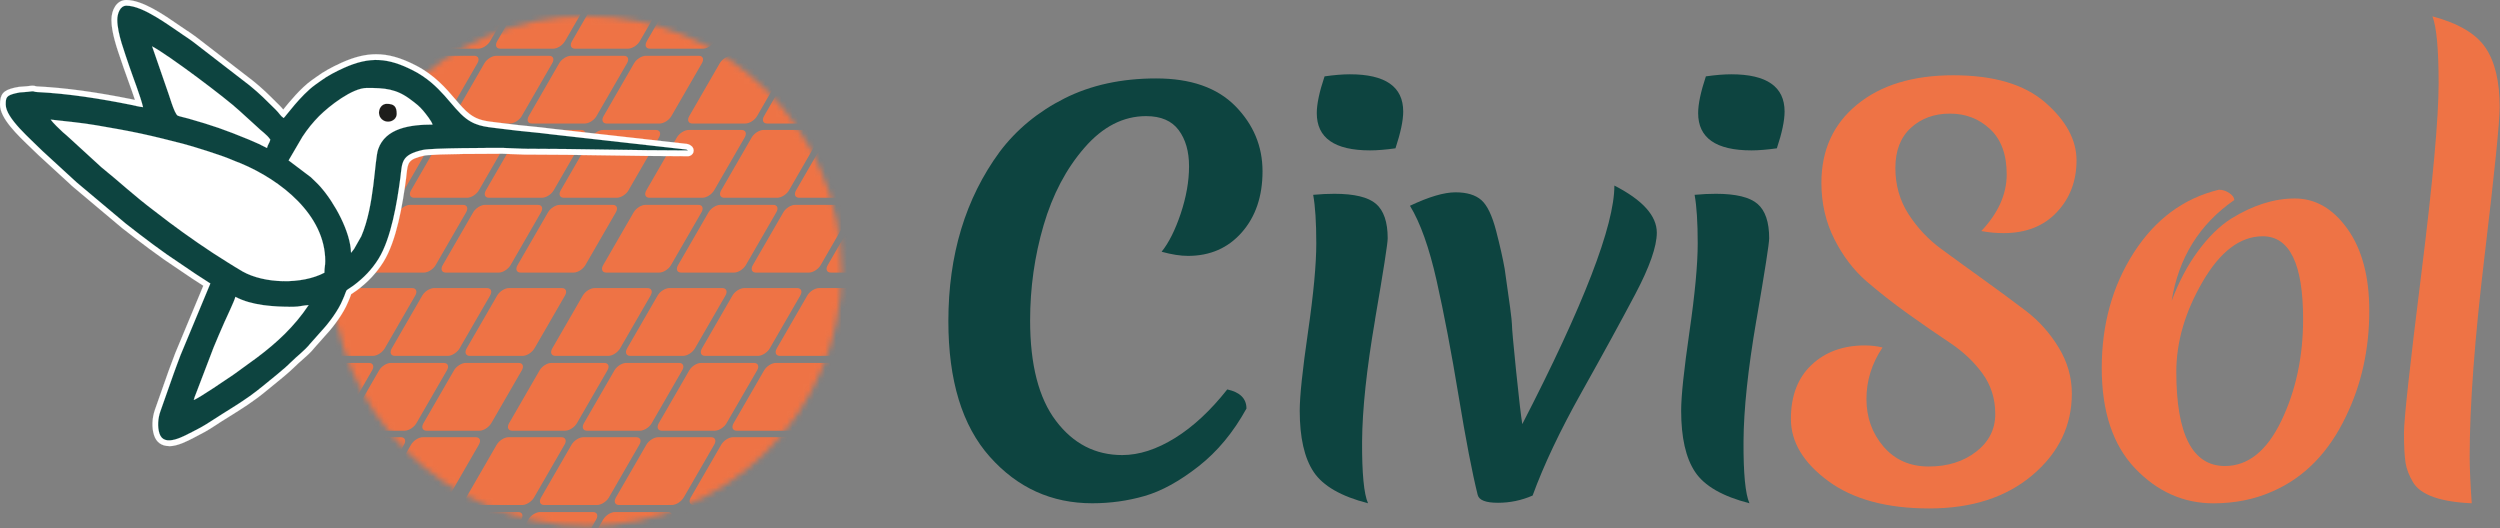
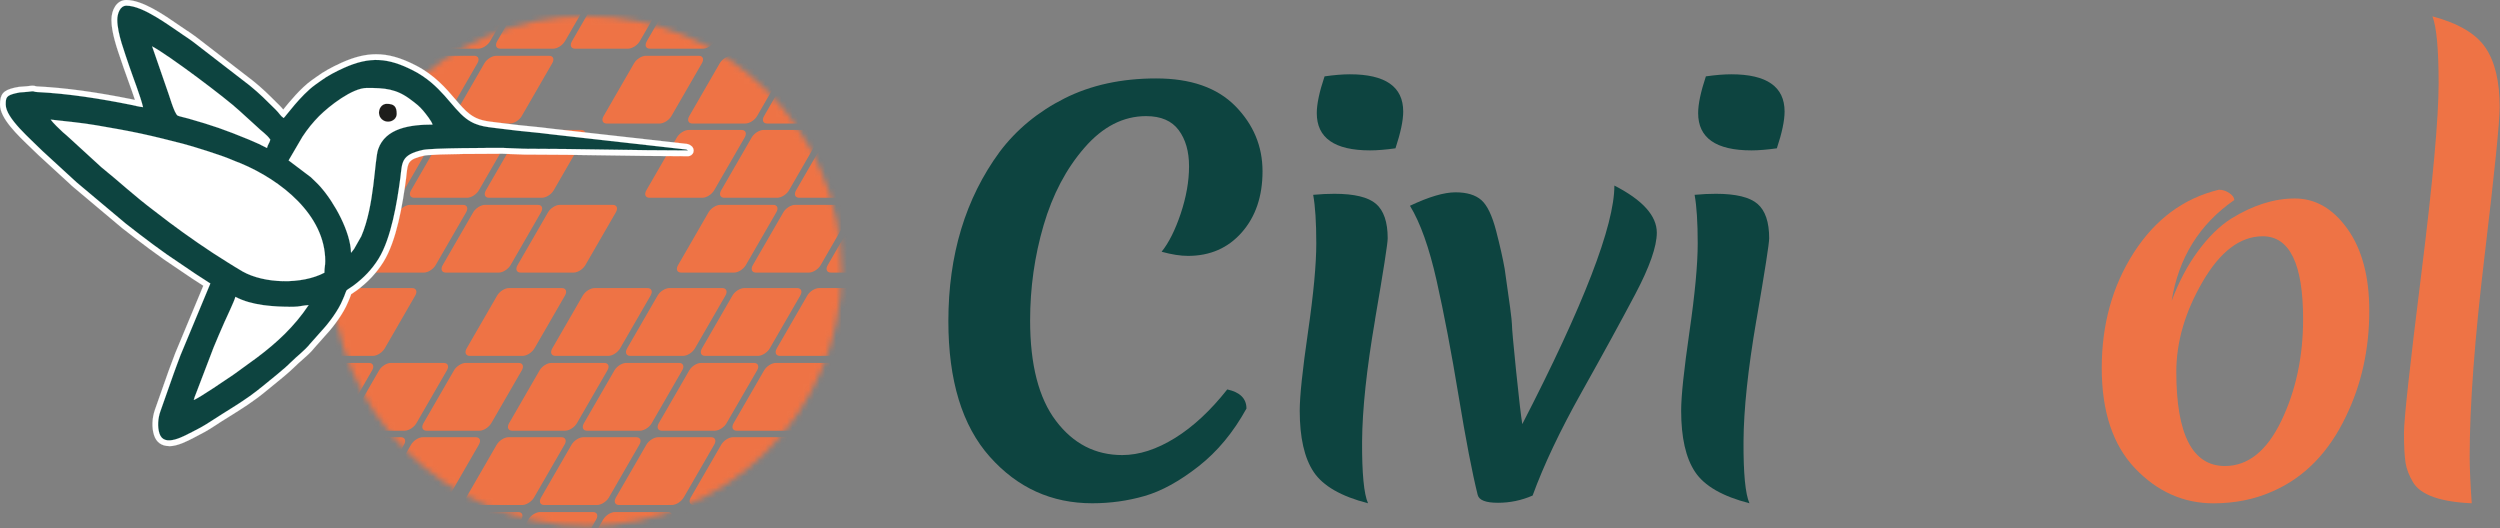
<svg xmlns="http://www.w3.org/2000/svg" width="459" height="97" viewBox="0 0 459 97" fill="none">
  <rect x="0" y="0" width="459" height="97" fill="#808080" stroke="none" />
  <path d="M225.33 71.5C227.67 72.01 228.85 73.18 228.85 75.01C226.44 79.38 223.5 82.93 220.01 85.65C216.53 88.37 213.23 90.18 210.13 91.07C207.03 91.96 203.83 92.4 200.53 92.4C193.06 92.4 186.79 89.55 181.72 83.85C176.65 78.15 174.12 69.85 174.12 58.96C174.12 46.8 177.26 36.44 183.53 27.89C186.63 23.77 190.61 20.5 195.45 18.06C200.3 15.62 205.9 14.4 212.27 14.4C218.64 14.4 223.48 16.1 226.81 19.48C230.14 22.87 231.8 26.86 231.8 31.45C231.8 36.04 230.53 39.78 228 42.66C225.47 45.54 222.17 46.98 218.12 46.98C216.73 46.98 215.11 46.73 213.27 46.22C214.6 44.57 215.77 42.23 216.79 39.19C217.8 36.15 218.31 33.27 218.31 30.54C218.31 27.81 217.68 25.6 216.41 23.89C215.14 22.18 213.15 21.32 210.42 21.32C206.24 21.32 202.47 23.25 199.11 27.12C195.75 30.98 193.25 35.73 191.6 41.37C189.95 47.01 189.13 52.83 189.13 58.85C189.13 66.96 190.71 73.1 193.88 77.28C197.05 81.46 201.1 83.55 206.04 83.55C209.14 83.55 212.37 82.5 215.73 80.42C219.09 78.33 222.29 75.35 225.33 71.49V71.5Z" fill="#0D4440" />
  <path d="M252.46 58.72C250.91 67.75 250.12 75.19 250.08 81.05C250.05 86.91 250.41 90.69 251.17 92.4C246.23 91.13 242.9 89.22 241.19 86.65C239.48 84.09 238.63 80.33 238.63 75.39C238.63 72.73 239.14 67.92 240.15 60.95C241.16 53.98 241.67 48.57 241.67 44.7C241.67 40.83 241.48 37.86 241.1 35.77C242.49 35.64 243.79 35.58 244.99 35.58C248.66 35.58 251.21 36.2 252.64 37.43C254.06 38.67 254.78 40.77 254.78 43.75C254.78 44.7 254 49.69 252.45 58.71L252.46 58.72ZM256.21 27.23C254.44 27.48 252.88 27.61 251.55 27.61C245.03 27.61 241.76 25.33 241.76 20.77C241.76 19.12 242.23 16.87 243.19 14.02C244.96 13.77 246.51 13.64 247.84 13.64C254.36 13.64 257.63 15.92 257.63 20.48C257.63 22.13 257.15 24.38 256.21 27.23Z" fill="#0D4440" />
  <path d="M281.39 90.98C279.36 91.87 277.24 92.31 275.02 92.31C272.8 92.31 271.57 91.84 271.31 90.89C270.3 86.84 269.13 80.77 267.8 72.7C266.47 64.63 265.12 57.56 263.76 51.51C262.4 45.46 260.77 40.89 258.87 37.78C262.35 36.13 265.14 35.31 267.23 35.31C269.32 35.31 270.9 35.79 271.98 36.74C273.06 37.69 273.96 39.58 274.69 42.39C275.42 45.21 275.94 47.54 276.26 49.37C277.15 55.45 277.59 58.84 277.59 59.54C277.59 60.24 277.84 63.07 278.35 68.04C278.86 73.01 279.24 76.29 279.49 77.87C290.76 56.02 296.4 41.42 296.4 34.07C301.59 36.73 304.19 39.61 304.19 42.72C304.19 45.25 302.87 49.01 300.25 53.98C297.62 58.95 294.33 64.97 290.37 72.03C286.41 79.09 283.42 85.41 281.39 90.98Z" fill="#0D4440" />
  <path d="M322.48 58.72C320.93 67.75 320.14 75.19 320.11 81.05C320.08 86.91 320.44 90.69 321.2 92.4C316.26 91.13 312.93 89.22 311.22 86.65C309.51 84.09 308.66 80.33 308.66 75.39C308.66 72.73 309.17 67.92 310.18 60.95C311.19 53.98 311.7 48.57 311.7 44.7C311.7 40.83 311.51 37.86 311.13 35.77C312.52 35.64 313.82 35.58 315.03 35.58C318.7 35.58 321.25 36.2 322.68 37.43C324.11 38.67 324.82 40.77 324.82 43.75C324.82 44.7 324.04 49.69 322.49 58.71L322.48 58.72ZM326.23 27.23C324.45 27.48 322.9 27.61 321.57 27.61C315.05 27.61 311.78 25.33 311.78 20.77C311.78 19.12 312.25 16.87 313.2 14.02C314.97 13.77 316.53 13.64 317.86 13.64C324.38 13.64 327.65 15.92 327.65 20.48C327.65 22.13 327.18 24.38 326.23 27.23Z" fill="#0D4440" />
-   <path d="M358.01 20.86C355.13 20.86 352.74 21.73 350.84 23.47C348.94 25.21 347.99 27.67 347.99 30.83C347.99 33.99 348.8 36.83 350.41 39.33C352.03 41.83 354.02 43.95 356.4 45.7C358.78 47.44 361.37 49.33 364.19 51.35C367.01 53.38 369.61 55.29 371.98 57.1C374.35 58.91 376.35 61.14 377.97 63.8C379.59 66.46 380.39 69.28 380.39 72.26C380.39 78.15 377.98 83.14 373.17 87.22C368.36 91.3 362.04 93.35 354.22 93.35C346.4 93.35 340.21 91.67 335.65 88.31C331.09 84.95 328.81 81.15 328.81 76.91C328.81 72.67 330.08 69.36 332.61 66.98C335.14 64.6 338.41 63.42 342.4 63.42C343.54 63.42 344.62 63.55 345.63 63.8C343.67 66.71 342.68 69.87 342.68 73.25C342.68 76.63 343.72 79.55 345.81 81.99C347.9 84.43 350.67 85.65 354.12 85.65C357.57 85.65 360.47 84.75 362.81 82.94C365.15 81.14 366.33 78.82 366.33 76C366.33 73.18 365.54 70.7 363.96 68.54C362.38 66.39 360.41 64.54 358.07 62.98C355.73 61.43 353.16 59.65 350.37 57.66C347.58 55.66 345.02 53.65 342.67 51.63C340.33 49.6 338.36 47.02 336.78 43.89C335.2 40.75 334.41 37.32 334.41 33.58C334.41 27.56 336.59 22.77 340.97 19.19C345.34 15.61 351.23 13.82 358.64 13.82C366.05 13.82 371.67 15.48 375.5 18.81C379.33 22.14 381.25 25.68 381.25 29.45C381.25 33.22 380.05 36.39 377.64 38.95C375.23 41.52 371.97 42.8 367.85 42.8C366.46 42.8 365.1 42.67 363.77 42.42C366.87 39.13 368.43 35.66 368.43 32.02C368.43 28.38 367.42 25.61 365.39 23.71C363.36 21.81 360.91 20.86 358.03 20.86H358.01Z" fill="#EE7345" />
  <path d="M407.36 34.83C408.06 34.83 408.7 35.04 409.31 35.45C409.91 35.86 410.21 36.29 410.21 36.73C403.81 41.16 399.98 47.34 398.71 55.26C400.04 51.71 401.67 48.64 403.6 46.04C405.53 43.44 407.54 41.48 409.63 40.15C413.62 37.68 417.51 36.44 421.32 36.44C425.13 36.44 428.35 38.31 431.01 42.05C433.67 45.79 435 50.79 435 57.06C435 64.09 433.58 70.55 430.72 76.44C427.55 83.09 423.06 87.68 417.23 90.22C413.94 91.68 410.33 92.41 406.4 92.41C400.89 92.41 396.09 90.27 392.01 86C387.93 81.72 385.88 75.58 385.88 67.57C385.88 59.56 387.84 52.5 391.77 46.38C395.7 40.27 400.89 36.42 407.35 34.84L407.36 34.83ZM415.44 43.38C411.32 43.38 407.65 46.15 404.42 51.69C401.19 57.23 399.57 62.76 399.57 68.27C399.57 79.8 402.55 85.56 408.5 85.56C412.74 85.56 416.2 82.79 418.86 77.25C421.52 71.71 422.85 65.49 422.85 58.58C422.85 48.45 420.38 43.38 415.44 43.38Z" fill="#EE7345" />
  <path d="M441.66 84.94C441.47 83.77 441.37 81.95 441.37 79.48C441.37 77.01 442.43 67.29 444.55 50.31C446.67 33.34 447.73 21.68 447.73 15.35C447.73 9.02 447.35 4.9 446.59 3C451.34 4.27 454.59 6.18 456.33 8.75C458.07 11.31 458.94 14.94 458.94 19.63C458.94 22.42 458.02 31.47 456.19 46.8C454.35 62.13 453.43 74.48 453.43 83.85C453.43 85.88 453.56 88.73 453.81 92.4C448.05 92.15 444.47 90.88 443.07 88.6C442.31 87.33 441.84 86.12 441.65 84.94H441.66Z" fill="#EE7345" />
  <mask id="mask0_14313_15301" style="mask-type:luminance" maskUnits="userSpaceOnUse" x="60" y="2" width="95" height="95">
    <path d="M154.51 49.74C154.51 75.59 133.56 96.54 107.71 96.54C81.86 96.54 60.91 75.59 60.91 49.74C60.91 23.89 81.86 2.94 107.71 2.94C133.56 2.94 154.51 23.89 154.51 49.74Z" fill="white" />
  </mask>
  <g mask="url(#mask0_14313_15301)">
    <path d="M125.52 91.34C125.08 92.1 124.12 92.72 123.36 92.72H113.66C112.9 92.72 112.64 92.1 113.08 91.34L118.68 81.64C119.12 80.88 120.09 80.27 120.85 80.27H130.55C131.31 80.27 131.57 80.89 131.13 81.64L125.53 91.34H125.52Z" fill="#EE7345" />
    <path d="M139.27 91.34C138.83 92.1 137.86 92.72 137.1 92.72H127.4C126.64 92.72 126.37 92.1 126.82 91.34L132.42 81.64C132.86 80.88 133.83 80.27 134.59 80.27H144.29C145.05 80.27 145.31 80.89 144.87 81.64L139.27 91.34Z" fill="#EE7345" />
    <path d="M117.59 105.08C117.15 105.84 116.18 106.46 115.42 106.46H105.72C104.96 106.46 104.7 105.84 105.14 105.08L110.74 95.39C111.18 94.63 112.15 94.01 112.91 94.01H122.61C123.37 94.01 123.63 94.63 123.19 95.39L117.59 105.08Z" fill="#EE7345" />
    <path d="M131.33 105.08C130.89 105.84 129.92 106.46 129.16 106.46H119.46C118.7 106.46 118.44 105.84 118.88 105.08L124.48 95.39C124.92 94.63 125.89 94.01 126.65 94.01H136.35C137.1 94.01 137.37 94.63 136.93 95.39L131.33 105.08Z" fill="#EE7345" />
    <path d="M98.05 91.34C97.61 92.1 96.64 92.72 95.88 92.72H86.18C85.42 92.72 85.16 92.1 85.6 91.34L91.2 81.64C91.64 80.88 92.61 80.27 93.37 80.27H103.07C103.83 80.27 104.09 80.89 103.65 81.64L98.05 91.34Z" fill="#EE7345" />
    <path d="M111.79 91.34C111.35 92.1 110.38 92.72 109.62 92.72H99.92C99.16 92.72 98.9 92.1 99.34 91.34L104.94 81.64C105.38 80.88 106.35 80.27 107.11 80.27H116.81C117.57 80.27 117.83 80.89 117.39 81.64L111.79 91.34Z" fill="#EE7345" />
    <path d="M90.11 105.08C89.67 105.84 88.7 106.46 87.94 106.46H78.24C77.48 106.46 77.22 105.84 77.66 105.08L83.26 95.39C83.7 94.63 84.67 94.01 85.43 94.01H95.13C95.89 94.01 96.15 94.63 95.71 95.39L90.11 105.08Z" fill="#EE7345" />
    <path d="M103.85 105.08C103.41 105.84 102.44 106.46 101.68 106.46H91.98C91.22 106.46 90.96 105.84 91.4 105.08L97 95.39C97.44 94.63 98.41 94.01 99.17 94.01H108.87C109.63 94.01 109.89 94.63 109.45 95.39L103.85 105.08Z" fill="#EE7345" />
    <path d="M141.33 63.96C140.89 64.72 139.92 65.34 139.16 65.34H129.46C128.7 65.34 128.44 64.72 128.88 63.96L134.48 54.26C134.92 53.5 135.89 52.89 136.65 52.89H146.35C147.11 52.89 147.37 53.51 146.93 54.26L141.33 63.96Z" fill="#EE7345" />
    <path d="M155.07 63.96C154.63 64.72 153.66 65.34 152.9 65.34H143.2C142.44 65.34 142.18 64.72 142.62 63.96L148.22 54.26C148.66 53.5 149.63 52.89 150.39 52.89H160.09C160.86 52.89 161.11 53.51 160.67 54.26L155.07 63.96Z" fill="#EE7345" />
    <path d="M133.39 77.7C132.96 78.46 131.98 79.08 131.23 79.08H121.53C120.77 79.08 120.51 78.46 120.95 77.7L126.55 68C126.99 67.24 127.96 66.63 128.72 66.63H138.42C139.18 66.63 139.44 67.25 139 68L133.39 77.7Z" fill="#EE7345" />
    <path d="M147.14 77.7C146.7 78.46 145.73 79.08 144.97 79.08H135.27C134.51 79.08 134.25 78.46 134.69 77.7L140.29 68C140.73 67.24 141.7 66.63 142.46 66.63H152.15C152.91 66.63 153.17 67.25 152.73 68L147.13 77.7H147.14Z" fill="#EE7345" />
    <path d="M113.85 63.96C113.41 64.72 112.44 65.34 111.68 65.34H101.98C101.22 65.34 100.96 64.72 101.4 63.96L107 54.26C107.44 53.5 108.41 52.89 109.17 52.89H118.87C119.63 52.89 119.89 53.51 119.45 54.26L113.85 63.96Z" fill="#EE7345" />
    <path d="M127.59 63.96C127.15 64.72 126.18 65.34 125.42 65.34H115.72C114.96 65.34 114.7 64.72 115.14 63.96L120.74 54.26C121.17 53.5 122.15 52.89 122.91 52.89H132.61C133.36 52.89 133.63 53.51 133.19 54.26L127.59 63.96Z" fill="#EE7345" />
    <path d="M105.92 77.7C105.48 78.46 104.51 79.08 103.75 79.08H94.05C93.29 79.08 93.03 78.46 93.47 77.7L99.07 68C99.51 67.24 100.48 66.63 101.24 66.63H110.94C111.69 66.63 111.96 67.25 111.52 68L105.92 77.7Z" fill="#EE7345" />
    <path d="M119.66 77.7C119.22 78.46 118.25 79.08 117.49 79.08H107.79C107.03 79.08 106.77 78.46 107.21 77.7L112.81 68C113.25 67.24 114.22 66.63 114.98 66.63H124.67C125.43 66.63 125.69 67.25 125.25 68L119.65 77.7H119.66Z" fill="#EE7345" />
    <path d="M68.58 91.34C68.14 92.1 67.17 92.72 66.41 92.72H56.71C55.95 92.72 55.69 92.1 56.13 91.34L61.73 81.64C62.16 80.88 63.14 80.27 63.89 80.27H73.59C74.35 80.27 74.61 80.89 74.17 81.64L68.57 91.34H68.58Z" fill="#EE7345" />
    <path d="M82.32 91.34C81.88 92.1 80.91 92.72 80.15 92.72H70.45C69.69 92.72 69.43 92.1 69.87 91.34L75.47 81.64C75.91 80.88 76.88 80.27 77.64 80.27H87.34C88.1 80.27 88.36 80.89 87.92 81.64L82.32 91.34Z" fill="#EE7345" />
    <path d="M60.65 105.08C60.21 105.84 59.24 106.46 58.48 106.46H48.78C48.02 106.46 47.76 105.84 48.2 105.08L53.8 95.39C54.24 94.63 55.21 94.01 55.96 94.01H65.66C66.42 94.01 66.68 94.63 66.24 95.39L60.65 105.08Z" fill="#EE7345" />
    <path d="M74.39 105.08C73.95 105.84 72.98 106.46 72.22 106.46H62.52C61.76 106.46 61.5 105.84 61.94 105.08L67.54 95.39C67.98 94.63 68.95 94.01 69.71 94.01H79.41C80.17 94.01 80.43 94.63 79.99 95.39L74.39 105.08Z" fill="#EE7345" />
-     <path d="M84.38 63.96C83.94 64.72 82.97 65.34 82.21 65.34H72.51C71.75 65.34 71.49 64.72 71.93 63.96L77.53 54.26C77.97 53.5 78.94 52.89 79.7 52.89H89.4C90.16 52.89 90.42 53.51 89.98 54.26L84.38 63.96Z" fill="#EE7345" />
    <path d="M98.12 63.96C97.69 64.72 96.71 65.34 95.96 65.34H86.26C85.51 65.34 85.24 64.72 85.68 63.96L91.28 54.26C91.72 53.5 92.69 52.89 93.45 52.89H103.15C103.91 52.89 104.17 53.51 103.73 54.26L98.13 63.96H98.12Z" fill="#EE7345" />
    <path d="M76.45 77.7C76.01 78.46 75.04 79.08 74.28 79.08H64.58C63.82 79.08 63.56 78.46 64 77.7L69.6 68C70.04 67.24 71.01 66.63 71.77 66.63H81.47C82.23 66.63 82.49 67.25 82.05 68L76.45 77.7Z" fill="#EE7345" />
    <path d="M90.19 77.7C89.75 78.46 88.78 79.08 88.03 79.08H78.33C77.57 79.08 77.31 78.46 77.75 77.7L83.35 68C83.79 67.24 84.76 66.63 85.52 66.63H95.22C95.98 66.63 96.24 67.25 95.8 68L90.2 77.7H90.19Z" fill="#EE7345" />
    <path d="M56.9 63.96C56.47 64.72 55.49 65.34 54.73 65.34H45.03C44.27 65.34 44.01 64.72 44.45 63.96L50.05 54.26C50.49 53.5 51.46 52.89 52.22 52.89H61.92C62.68 52.89 62.94 53.51 62.5 54.26L56.9 63.96Z" fill="#EE7345" />
    <path d="M70.64 63.96C70.2 64.72 69.23 65.34 68.47 65.34H58.77C58.01 65.34 57.75 64.72 58.19 63.96L63.79 54.26C64.23 53.5 65.2 52.89 65.96 52.89H75.66C76.42 52.89 76.68 53.51 76.24 54.26L70.64 63.96Z" fill="#EE7345" />
    <path d="M62.71 77.7C62.27 78.46 61.3 79.08 60.54 79.08H50.85C50.09 79.08 49.83 78.46 50.27 77.7L55.87 68C56.31 67.24 57.28 66.63 58.04 66.63H67.74C68.5 66.63 68.76 67.25 68.32 68L62.72 77.7H62.71Z" fill="#EE7345" />
    <path d="M158.6 34.94C158.16 35.7 157.19 36.31 156.44 36.31H146.74C145.98 36.31 145.72 35.69 146.16 34.94L151.76 25.24C152.19 24.48 153.17 23.86 153.93 23.86H163.63C164.39 23.86 164.65 24.48 164.21 25.24L158.61 34.94H158.6Z" fill="#EE7345" />
    <path d="M150.67 48.68C150.23 49.44 149.26 50.05 148.5 50.05H138.8C138.04 50.05 137.78 49.43 138.22 48.68L143.82 38.98C144.26 38.22 145.23 37.61 145.99 37.61H155.69C156.45 37.61 156.71 38.22 156.27 38.98L150.67 48.68Z" fill="#EE7345" />
    <path d="M164.41 48.68C163.97 49.44 163 50.05 162.24 50.05H152.55C151.79 50.05 151.53 49.43 151.97 48.68L157.57 38.98C158.01 38.22 158.98 37.61 159.74 37.61H169.44C170.2 37.61 170.46 38.22 170.02 38.98L164.42 48.68H164.41Z" fill="#EE7345" />
    <path d="M131.12 34.94C130.68 35.7 129.71 36.31 128.95 36.31H119.25C118.49 36.31 118.23 35.69 118.67 34.94L124.27 25.24C124.71 24.48 125.68 23.86 126.44 23.86H136.14C136.9 23.86 137.16 24.48 136.72 25.24L131.12 34.94Z" fill="#EE7345" />
    <path d="M144.86 34.94C144.42 35.7 143.45 36.31 142.69 36.31H132.99C132.23 36.31 131.97 35.69 132.41 34.94L138.01 25.24C138.44 24.48 139.42 23.86 140.18 23.86H149.88C150.64 23.86 150.9 24.48 150.46 25.24L144.86 34.94Z" fill="#EE7345" />
-     <path d="M123.19 48.68C122.75 49.44 121.78 50.05 121.02 50.05H111.32C110.57 50.05 110.3 49.43 110.74 48.68L116.34 38.98C116.78 38.22 117.75 37.61 118.51 37.61H128.21C128.97 37.61 129.23 38.22 128.79 38.98L123.19 48.68Z" fill="#EE7345" />
    <path d="M136.93 48.68C136.49 49.44 135.52 50.05 134.77 50.05H125.07C124.31 50.05 124.05 49.43 124.49 48.68L130.09 38.98C130.53 38.22 131.5 37.61 132.26 37.61H141.96C142.71 37.61 142.98 38.22 142.53 38.98L136.93 48.68Z" fill="#EE7345" />
-     <path d="M166.47 21.31C166.03 22.07 165.06 22.68 164.3 22.68H154.6C153.84 22.68 153.58 22.06 154.02 21.31L159.62 11.61C160.06 10.85 161.03 10.24 161.79 10.24H171.49C172.25 10.24 172.51 10.86 172.07 11.61L166.47 21.31Z" fill="#EE7345" />
+     <path d="M166.47 21.31C166.03 22.07 165.06 22.68 164.3 22.68H154.6C153.84 22.68 153.58 22.06 154.02 21.31L159.62 11.61C160.06 10.85 161.03 10.24 161.79 10.24C172.25 10.24 172.51 10.86 172.07 11.61L166.47 21.31Z" fill="#EE7345" />
    <path d="M146.92 7.57C146.48 8.33 145.51 8.94 144.75 8.94H135.05C134.29 8.94 134.03 8.33 134.47 7.57L140.07 -2.13C140.51 -2.89 141.48 -3.5 142.24 -3.5H151.94C152.7 -3.5 152.96 -2.88 152.52 -2.13L146.92 7.57Z" fill="#EE7345" />
    <path d="M160.66 7.57C160.22 8.33 159.25 8.94 158.5 8.94H148.8C148.04 8.94 147.78 8.33 148.22 7.57L153.82 -2.13C154.26 -2.89 155.23 -3.5 155.99 -3.5H165.69C166.45 -3.5 166.71 -2.88 166.27 -2.13L160.67 7.57H160.66Z" fill="#EE7345" />
    <path d="M139 21.31C138.56 22.07 137.59 22.68 136.83 22.68H127.13C126.38 22.68 126.11 22.06 126.55 21.31L132.15 11.61C132.59 10.85 133.56 10.24 134.32 10.24H144.02C144.78 10.24 145.04 10.86 144.6 11.61L139 21.31Z" fill="#EE7345" />
    <path d="M152.73 21.31C152.29 22.07 151.32 22.68 150.56 22.68H140.86C140.1 22.68 139.84 22.06 140.28 21.31L145.88 11.61C146.32 10.85 147.29 10.24 148.05 10.24H157.75C158.51 10.24 158.77 10.86 158.33 11.61L152.73 21.31Z" fill="#EE7345" />
    <path d="M101.66 34.94C101.22 35.7 100.25 36.31 99.49 36.31H89.79C89.03 36.31 88.77 35.69 89.21 34.94L94.81 25.24C95.25 24.48 96.22 23.86 96.98 23.86H106.68C107.43 23.86 107.7 24.48 107.26 25.24L101.66 34.94Z" fill="#EE7345" />
-     <path d="M115.4 34.94C114.96 35.7 113.99 36.31 113.23 36.31H103.53C102.77 36.31 102.51 35.69 102.95 34.94L108.55 25.24C108.98 24.48 109.96 23.86 110.72 23.86H120.41C121.17 23.86 121.43 24.48 120.99 25.24L115.39 34.94H115.4Z" fill="#EE7345" />
    <path d="M93.73 48.68C93.29 49.44 92.32 50.05 91.56 50.05H81.86C81.1 50.05 80.84 49.43 81.28 48.68L86.88 38.98C87.32 38.22 88.29 37.61 89.05 37.61H98.75C99.51 37.61 99.77 38.22 99.33 38.98L93.74 48.68H93.73Z" fill="#EE7345" />
    <path d="M107.47 48.68C107.03 49.44 106.06 50.05 105.3 50.05H95.6C94.84 50.05 94.58 49.43 95.02 48.68L100.62 38.98C101.06 38.22 102.03 37.61 102.79 37.61H112.49C113.25 37.61 113.51 38.22 113.07 38.98L107.47 48.68Z" fill="#EE7345" />
    <path d="M74.18 34.94C73.74 35.7 72.77 36.31 72.01 36.31H62.31C61.56 36.31 61.29 35.69 61.73 34.94L67.33 25.24C67.77 24.48 68.74 23.86 69.5 23.86H79.2C79.96 23.86 80.22 24.48 79.78 25.24L74.18 34.94Z" fill="#EE7345" />
    <path d="M87.92 34.94C87.48 35.7 86.51 36.31 85.75 36.31H76.05C75.29 36.31 75.03 35.69 75.47 34.94L81.07 25.24C81.5 24.48 82.48 23.86 83.24 23.86H92.94C93.7 23.86 93.96 24.48 93.52 25.24L87.92 34.94Z" fill="#EE7345" />
    <path d="M66.25 48.68C65.81 49.44 64.84 50.05 64.08 50.05H54.38C53.63 50.05 53.36 49.43 53.8 48.68L59.4 38.98C59.84 38.22 60.81 37.61 61.57 37.61H71.27C72.03 37.61 72.29 38.22 71.85 38.98L66.25 48.68Z" fill="#EE7345" />
    <path d="M79.98 48.68C79.55 49.44 78.57 50.05 77.81 50.05H68.11C67.35 50.05 67.09 49.43 67.53 48.68L73.13 38.98C73.57 38.22 74.54 37.61 75.3 37.61H85C85.76 37.61 86.02 38.22 85.58 38.98L79.98 48.68Z" fill="#EE7345" />
    <path d="M117.46 7.57C117.02 8.33 116.05 8.94 115.29 8.94H105.59C104.83 8.94 104.57 8.33 105.01 7.57L110.61 -2.13C111.05 -2.89 112.02 -3.5 112.78 -3.5H122.48C123.24 -3.5 123.5 -2.88 123.06 -2.13L117.46 7.57Z" fill="#EE7345" />
    <path d="M131.2 7.57C130.76 8.33 129.79 8.94 129.03 8.94H119.33C118.57 8.94 118.31 8.33 118.75 7.57L124.35 -2.13C124.79 -2.89 125.76 -3.5 126.52 -3.5H136.22C136.98 -3.5 137.24 -2.88 136.8 -2.13L131.2 7.57Z" fill="#EE7345" />
-     <path d="M109.53 21.31C109.09 22.07 108.12 22.68 107.36 22.68H97.66C96.9 22.68 96.64 22.06 97.08 21.31L102.67 11.61C103.11 10.85 104.08 10.24 104.84 10.24H114.54C115.3 10.24 115.56 10.86 115.12 11.61L109.52 21.31H109.53Z" fill="#EE7345" />
    <path d="M123.27 21.31C122.83 22.07 121.86 22.68 121.1 22.68H111.4C110.64 22.68 110.38 22.06 110.82 21.31L116.42 11.61C116.85 10.85 117.83 10.24 118.59 10.24H128.29C129.05 10.24 129.31 10.86 128.87 11.61L123.27 21.31Z" fill="#EE7345" />
    <path d="M89.98 7.57C89.54 8.33 88.57 8.94 87.81 8.94H78.11C77.35 8.94 77.09 8.33 77.53 7.57L83.13 -2.13C83.57 -2.89 84.54 -3.5 85.3 -3.5H95C95.76 -3.5 96.02 -2.88 95.58 -2.13L89.98 7.57Z" fill="#EE7345" />
    <path d="M103.72 7.57C103.28 8.33 102.31 8.94 101.56 8.94H91.86C91.11 8.94 90.84 8.33 91.28 7.57L96.88 -2.13C97.32 -2.89 98.29 -3.5 99.05 -3.5H108.75C109.51 -3.5 109.77 -2.88 109.33 -2.13L103.73 7.57H103.72Z" fill="#EE7345" />
    <path d="M82.05 21.31C81.61 22.07 80.64 22.68 79.88 22.68H70.18C69.42 22.68 69.16 22.06 69.6 21.31L75.2 11.61C75.64 10.85 76.61 10.24 77.37 10.24H87.07C87.83 10.24 88.09 10.86 87.65 11.61L82.06 21.31H82.05Z" fill="#EE7345" />
    <path d="M95.79 21.31C95.35 22.07 94.38 22.68 93.62 22.68H83.92C83.16 22.68 82.9 22.06 83.34 21.31L88.94 11.61C89.38 10.85 90.35 10.24 91.11 10.24H100.81C101.57 10.24 101.83 10.86 101.39 11.61L95.79 21.31Z" fill="#EE7345" />
  </g>
  <path d="M31.04 81.9C29.67 81.9 28.69 81.19 28.28 79.89C27.84 78.51 27.91 76.76 28.45 75.21L30.92 68.2C31.13 67.66 31.32 67.15 31.5 66.64C31.72 66.04 31.94 65.43 32.18 64.83L37.33 52.46C37.12 52.33 36.92 52.2 36.71 52.06C36.27 51.78 35.83 51.5 35.36 51.19L30.07 47.61C29.63 47.28 29.23 47 28.83 46.71C28.37 46.38 27.91 46.06 27.46 45.72L26.97 45.35C25.44 44.2 23.93 43.07 22.42 41.87L13.59 34.45C13.34 34.25 13.13 34.07 12.8 33.74L7.1 28.51C6.69 28.1 6.24 27.67 5.74 27.2C3.18 24.76 0 21.72 0 19.22C0 17.27 0.6 16.58 2.68 16.1C3.33 15.95 3.66 15.91 4.37 15.88C4.66 15.87 4.91 15.85 5 15.83C5.58 15.75 5.85 15.73 6.01 15.73C6.26 15.73 6.43 15.78 6.57 15.83C6.65 15.86 6.88 15.88 7.06 15.88C11.96 16.13 17.51 16.88 24.03 18.19L24.78 18.35C24.43 17.26 23.97 16 23.55 14.84C23.24 13.97 22.94 13.15 22.71 12.48L22.29 11.25C21.47 8.89 20.46 5.96 20.46 3.65C20.46 1.84 21.4 0 23.19 0C26.15 0 30.08 2.71 32.96 4.7C33.4 5.01 33.81 5.29 34.17 5.52C34.87 5.98 35.42 6.35 36.02 6.8L46.47 14.86C48.16 16.22 49.36 17.41 50.75 18.8L51.32 19.36C51.61 19.65 51.82 19.9 52 20.12C53.09 18.77 55.19 16.19 57.26 14.71L58.24 14.02C59.45 13.14 60.88 12.34 62.74 11.5C65.08 10.45 67.09 9.96 69.07 9.96C71.31 9.96 73.54 10.58 76.28 11.98C79.76 13.75 81.88 16.22 83.58 18.21C84.53 19.31 85.34 20.27 86.22 20.93C87.75 22.09 89.1 22.24 91.34 22.5C91.87 22.56 92.45 22.63 93.06 22.71C94.51 22.91 95.97 23.05 97.4 23.19C98.77 23.33 100.12 23.46 101.43 23.64L126.12 26.42C126.22 26.43 126.31 26.46 126.4 26.49C126.63 26.58 126.75 26.65 126.89 26.77C127.28 27.03 127.44 27.5 127.31 27.94C127.18 28.38 126.76 28.68 126.3 28.68C121.36 28.68 116.41 28.6 111.45 28.53C106.49 28.45 101.51 28.38 96.55 28.38H96.21L92.35 28.23H91.87C80.62 28.23 78.32 28.47 77.86 28.58C74.95 29.23 74.88 29.81 74.64 31.98L74.54 32.86C73.92 37.53 72.82 44.19 70.4 48.08C69.16 50.07 67.62 51.72 65.57 53.27L64.46 54.02C64.46 54.02 64.46 54.03 64.46 54.04C64.42 54.11 64.38 54.25 64.34 54.38C64.29 54.53 64.23 54.68 64.19 54.79L63.88 55.51C63.07 57.5 61.3 59.9 59.92 61.39L57.78 63.8C57.08 64.68 56.26 65.4 55.46 66.1C55.01 66.49 54.57 66.88 54.16 67.29C53.17 68.29 51.41 69.72 50 70.86L48.96 71.71C46.54 73.72 44.36 75.07 42.05 76.51C41.09 77.11 40.12 77.71 39.13 78.37C38.19 78.99 37.11 79.6 36 80.15L35.52 80.4C34.35 81.01 32.58 81.92 31.05 81.92L31.04 81.9ZM43.8 55.93C43.52 56.61 43.12 57.47 42.67 58.44C42.45 58.92 42.26 59.33 42.14 59.6L41.59 60.86C41.11 61.97 40.64 63.05 40.18 64.18L37.56 71.06C38.58 70.4 39.93 69.5 41.6 68.37L42.35 67.86L46.47 64.86C49.82 62.35 52.34 59.97 54.38 57.35C54.18 57.36 53.97 57.37 53.74 57.37C50.5 57.37 46.86 57.18 43.79 55.92L43.8 55.93ZM12.26 23.51C12.43 23.66 12.57 23.77 12.7 23.88C12.96 24.09 13.19 24.28 13.53 24.62L19.32 29.92C20.63 30.96 21.87 32.03 23.12 33.1C24.95 34.66 26.84 36.28 29.12 37.99C29.61 38.36 30.05 38.69 30.48 39.03C30.87 39.34 31.27 39.64 31.72 39.97C35.24 42.61 39.21 45.33 42.33 47.25L43.25 47.83C43.83 48.2 44.39 48.55 45.04 48.92C46.9 49.97 49.57 50.58 52.36 50.58C54.68 50.58 56.85 50.17 58.53 49.41C58.55 49.19 58.57 49 58.59 48.81C58.62 48.56 58.66 48.31 58.66 47.94C58.66 40.01 50.98 33.98 43.79 30.97L43.04 30.67C42.69 30.53 42.35 30.4 42.02 30.26C40.44 29.56 35.03 27.85 33.21 27.39L32.27 27.15C30.12 26.61 27.97 26.06 25.62 25.56C22.78 24.95 19.82 24.44 17.55 24.05C16.28 23.84 14.76 23.63 13.45 23.48L12.05 23.33C12.12 23.4 12.19 23.46 12.25 23.51H12.26ZM57.71 31.7L58.43 32.4C58.84 32.79 59.24 33.18 59.62 33.61C61.79 36.07 64.09 39.98 65.05 43.52L65.41 42.88C66.91 39.39 67.42 34.63 67.8 31.15C68.01 29.24 68.16 27.86 68.43 27.07C69.81 23.08 73.95 22.09 77.58 21.89C77.38 21.62 77.14 21.33 76.88 21.02C76.26 20.28 75.62 19.8 74.8 19.19C72.46 17.41 70.73 17.23 67.34 17.23C65.2 17.23 61.3 20.12 59.33 22.08C58.25 23.16 57.29 24.35 56.39 25.71L54.35 29.19L57.69 31.72L57.71 31.7ZM33.22 20.31C33.44 20.38 33.8 20.46 34.13 20.55C34.42 20.62 34.69 20.69 34.86 20.74C39.37 22.03 41.58 22.79 46.07 24.64C46.8 24.94 47.52 25.26 48.21 25.58C47.97 25.35 47.71 25.13 47.43 24.9C47.07 24.6 46.72 24.3 46.39 23.96L43.23 21.09C41.37 19.36 34.17 13.87 29.9 10.98L31.48 15.54C31.63 15.92 31.83 16.54 32.05 17.21C32.35 18.13 32.89 19.79 33.21 20.3L33.22 20.31Z" fill="white" stroke="white" stroke-width="0.02" stroke-miterlimit="2.61" />
  <path d="M9.38 22L13.64 22.47C14.97 22.62 16.51 22.83 17.8 23.04C20.61 23.52 23.33 24.01 25.92 24.56C28.63 25.14 31.07 25.77 33.55 26.4C35.37 26.86 40.87 28.6 42.53 29.33C43.09 29.57 43.67 29.78 44.27 30.03C51.59 33.09 59.79 39.47 59.79 47.97C59.79 48.85 59.63 49.13 59.63 50.11C55.5 52.3 48.6 52.13 44.6 49.87C43.6 49.3 42.82 48.78 41.85 48.19C38.41 46.09 34.39 43.28 31.16 40.86C30.23 40.16 29.5 39.57 28.57 38.88C24.71 35.99 22.05 33.44 18.68 30.74L12.86 25.41C12.37 24.92 12.12 24.77 11.64 24.34C11.11 23.88 9.73 22.52 9.39 22.01L9.38 22Z" fill="white" />
  <path d="M27.94 8.37C30.99 9.98 41.56 17.94 43.94 20.17L47.14 23.08C47.97 23.93 48.98 24.51 49.63 25.48C49.47 26.14 49.17 26.34 49.02 27.01C47.98 26.46 46.82 25.93 45.68 25.46C41.29 23.66 39.16 22.91 34.57 21.6C34.12 21.47 32.89 21.2 32.65 21.08C31.98 20.75 31.04 17.13 30.49 15.75L27.94 8.38V8.37Z" fill="white" />
  <path d="M64.52 46.4C64.44 42.57 61.5 37.23 58.91 34.3C58.37 33.68 57.75 33.14 57.16 32.54L53.07 29.45L55.6 25.11C56.53 23.71 57.52 22.47 58.68 21.31C60.57 19.43 64.77 16.15 67.43 16.15C70.72 16.15 72.84 16.29 75.5 18.31C76.36 18.95 77.07 19.49 77.77 20.32C78.22 20.86 79.33 22.24 79.5 22.87C75.36 22.87 70.84 23.52 69.51 27.39C68.82 29.4 68.85 37.74 66.41 43.38L65.08 45.72C64.88 46 64.73 46.17 64.53 46.39L64.52 46.4Z" fill="white" />
  <path d="M35.66 73.43C35.78 72.94 35.87 72.76 36.05 72.3L39.3 63.79C39.93 62.23 40.59 60.76 41.27 59.19C41.7 58.2 43.11 55.3 43.3 54.5C46.3 56.09 50.25 56.33 53.84 56.33C55.04 56.33 55.75 56.05 56.74 56.02C54.09 59.98 50.91 62.92 47.18 65.71L43.02 68.73C41.9 69.48 36.46 73.22 35.66 73.43Z" fill="white" />
  <path d="M21.53 3.63C21.53 6.18 22.93 9.72 23.72 12.13C24.42 14.21 25.81 17.73 26.26 19.67C25.55 19.61 24.57 19.35 23.83 19.2C18.38 18.11 12.58 17.19 7.01 16.91C5.72 16.85 6.68 16.64 5.14 16.85C5.04 16.86 4.74 16.89 4.42 16.91C3.76 16.94 3.49 16.97 2.92 17.11C1.17 17.52 1.05 17.9 1.05 19.15V19.21C1.05 21.71 5.69 25.59 7.8 27.73L13.53 32.99C13.99 33.45 14.21 33.58 14.67 33.99L23.06 41.03C24.73 42.36 26.39 43.6 28.08 44.87C28.93 45.51 29.78 46.08 30.65 46.73L35.93 50.31C36.86 50.93 37.73 51.45 38.62 52.05L33.14 65.21C32.69 66.33 32.33 67.44 31.9 68.55L29.43 75.56C29.01 76.77 28.87 78.31 29.27 79.58C30.13 82.28 33.92 79.98 35.51 79.19C36.53 78.68 37.59 78.09 38.53 77.47C41.87 75.26 44.88 73.68 48.28 70.87C49.63 69.76 52.18 67.76 53.4 66.52C54.53 65.38 55.89 64.43 56.98 63.07L59.14 60.64C60.47 59.21 62.16 56.9 62.9 55.08C63.04 54.74 63.1 54.61 63.22 54.34C63.32 54.11 63.45 53.65 63.56 53.46C63.72 53.2 63.53 53.4 63.85 53.14L64.94 52.4C66.78 51.02 68.29 49.47 69.51 47.5C71.83 43.76 72.92 37.08 73.5 32.7C73.87 29.85 73.55 28.44 77.63 27.53C79.35 27.15 90.02 27.16 92.39 27.16L96.21 27.31C106.25 27.31 116.32 27.62 126.3 27.62C126.18 27.54 126.23 27.54 126.01 27.45L101.29 24.67C98.61 24.31 95.74 24.12 92.91 23.74C89.66 23.29 87.74 23.39 85.58 21.76C82.91 19.75 80.97 15.53 75.8 12.91C71.29 10.62 67.93 10.31 63.17 12.45C61.66 13.13 60.18 13.89 58.86 14.86C58.48 15.14 58.22 15.31 57.88 15.56C55.19 17.49 52.35 21.49 52.08 21.67C51.47 21.26 51.32 20.82 50.59 20.1C48.92 18.45 47.68 17.18 45.84 15.69L35.41 7.64C34.79 7.18 34.22 6.81 33.6 6.39C31.1 4.73 26.28 1.04 23.21 1.04C22 1.04 21.53 2.58 21.53 3.64V3.63ZM27.94 8.52C30.99 10.13 41.56 18.09 43.94 20.32L47.14 23.23C47.97 24.08 48.98 24.66 49.63 25.64C49.47 26.31 49.17 26.5 49.02 27.17C47.98 26.62 46.82 26.09 45.68 25.62C41.29 23.82 39.16 23.07 34.57 21.76C34.12 21.63 32.89 21.36 32.65 21.24C31.98 20.91 31.04 17.29 30.49 15.91L27.94 8.54V8.52ZM9.31 21.96L13.57 22.43C14.9 22.58 16.44 22.79 17.73 23.01C20.54 23.49 23.26 23.97 25.84 24.52C28.55 25.1 30.99 25.73 33.47 26.36C35.29 26.82 40.79 28.55 42.45 29.29C43 29.54 43.59 29.74 44.2 29.99C51.52 33.05 59.71 39.43 59.71 47.93C59.71 48.81 59.56 49.09 59.56 50.07C55.42 52.26 48.53 52.1 44.52 49.83C43.52 49.26 42.74 48.74 41.77 48.15C38.33 46.04 34.31 43.24 31.08 40.82C30.14 40.12 29.42 39.53 28.48 38.83C24.62 35.94 21.96 33.39 18.6 30.69L12.78 25.36C12.3 24.88 12.04 24.72 11.56 24.29C11.04 23.82 9.64 22.47 9.31 21.96ZM64.45 46.4C64.36 42.57 61.43 37.23 58.84 34.3C58.3 33.68 57.68 33.14 57.08 32.54L52.99 29.45L55.53 25.11C56.45 23.71 57.45 22.47 58.6 21.31C60.49 19.43 64.69 16.15 67.35 16.15C70.64 16.15 72.76 16.29 75.42 18.31C76.28 18.95 76.99 19.49 77.69 20.32C78.14 20.86 79.25 22.24 79.42 22.87C75.28 22.87 70.76 23.52 69.43 27.39C68.74 29.4 68.77 37.74 66.33 43.38L65 45.72C64.8 46 64.64 46.17 64.46 46.39L64.45 46.4ZM35.58 73.43C35.7 72.94 35.79 72.76 35.97 72.3L39.22 63.79C39.85 62.23 40.51 60.76 41.19 59.19C41.62 58.2 43.03 55.3 43.22 54.5C46.22 56.09 50.17 56.33 53.76 56.33C54.97 56.33 55.68 56.05 56.66 56.02C54.01 59.98 50.83 62.92 47.1 65.71L42.94 68.73C41.82 69.48 36.38 73.22 35.57 73.43H35.58Z" fill="#0D4440" stroke="white" stroke-width="0.02" stroke-miterlimit="2.61" />
  <path d="M72.84 20.89C72.84 19.55 72.35 19.06 71.01 19.06C69.67 19.06 69.1 20.91 70.05 21.85C71.04 22.84 72.84 22.24 72.84 20.89Z" fill="#1D1D1B" stroke="white" stroke-width="0.02" stroke-miterlimit="2.61" />
</svg>